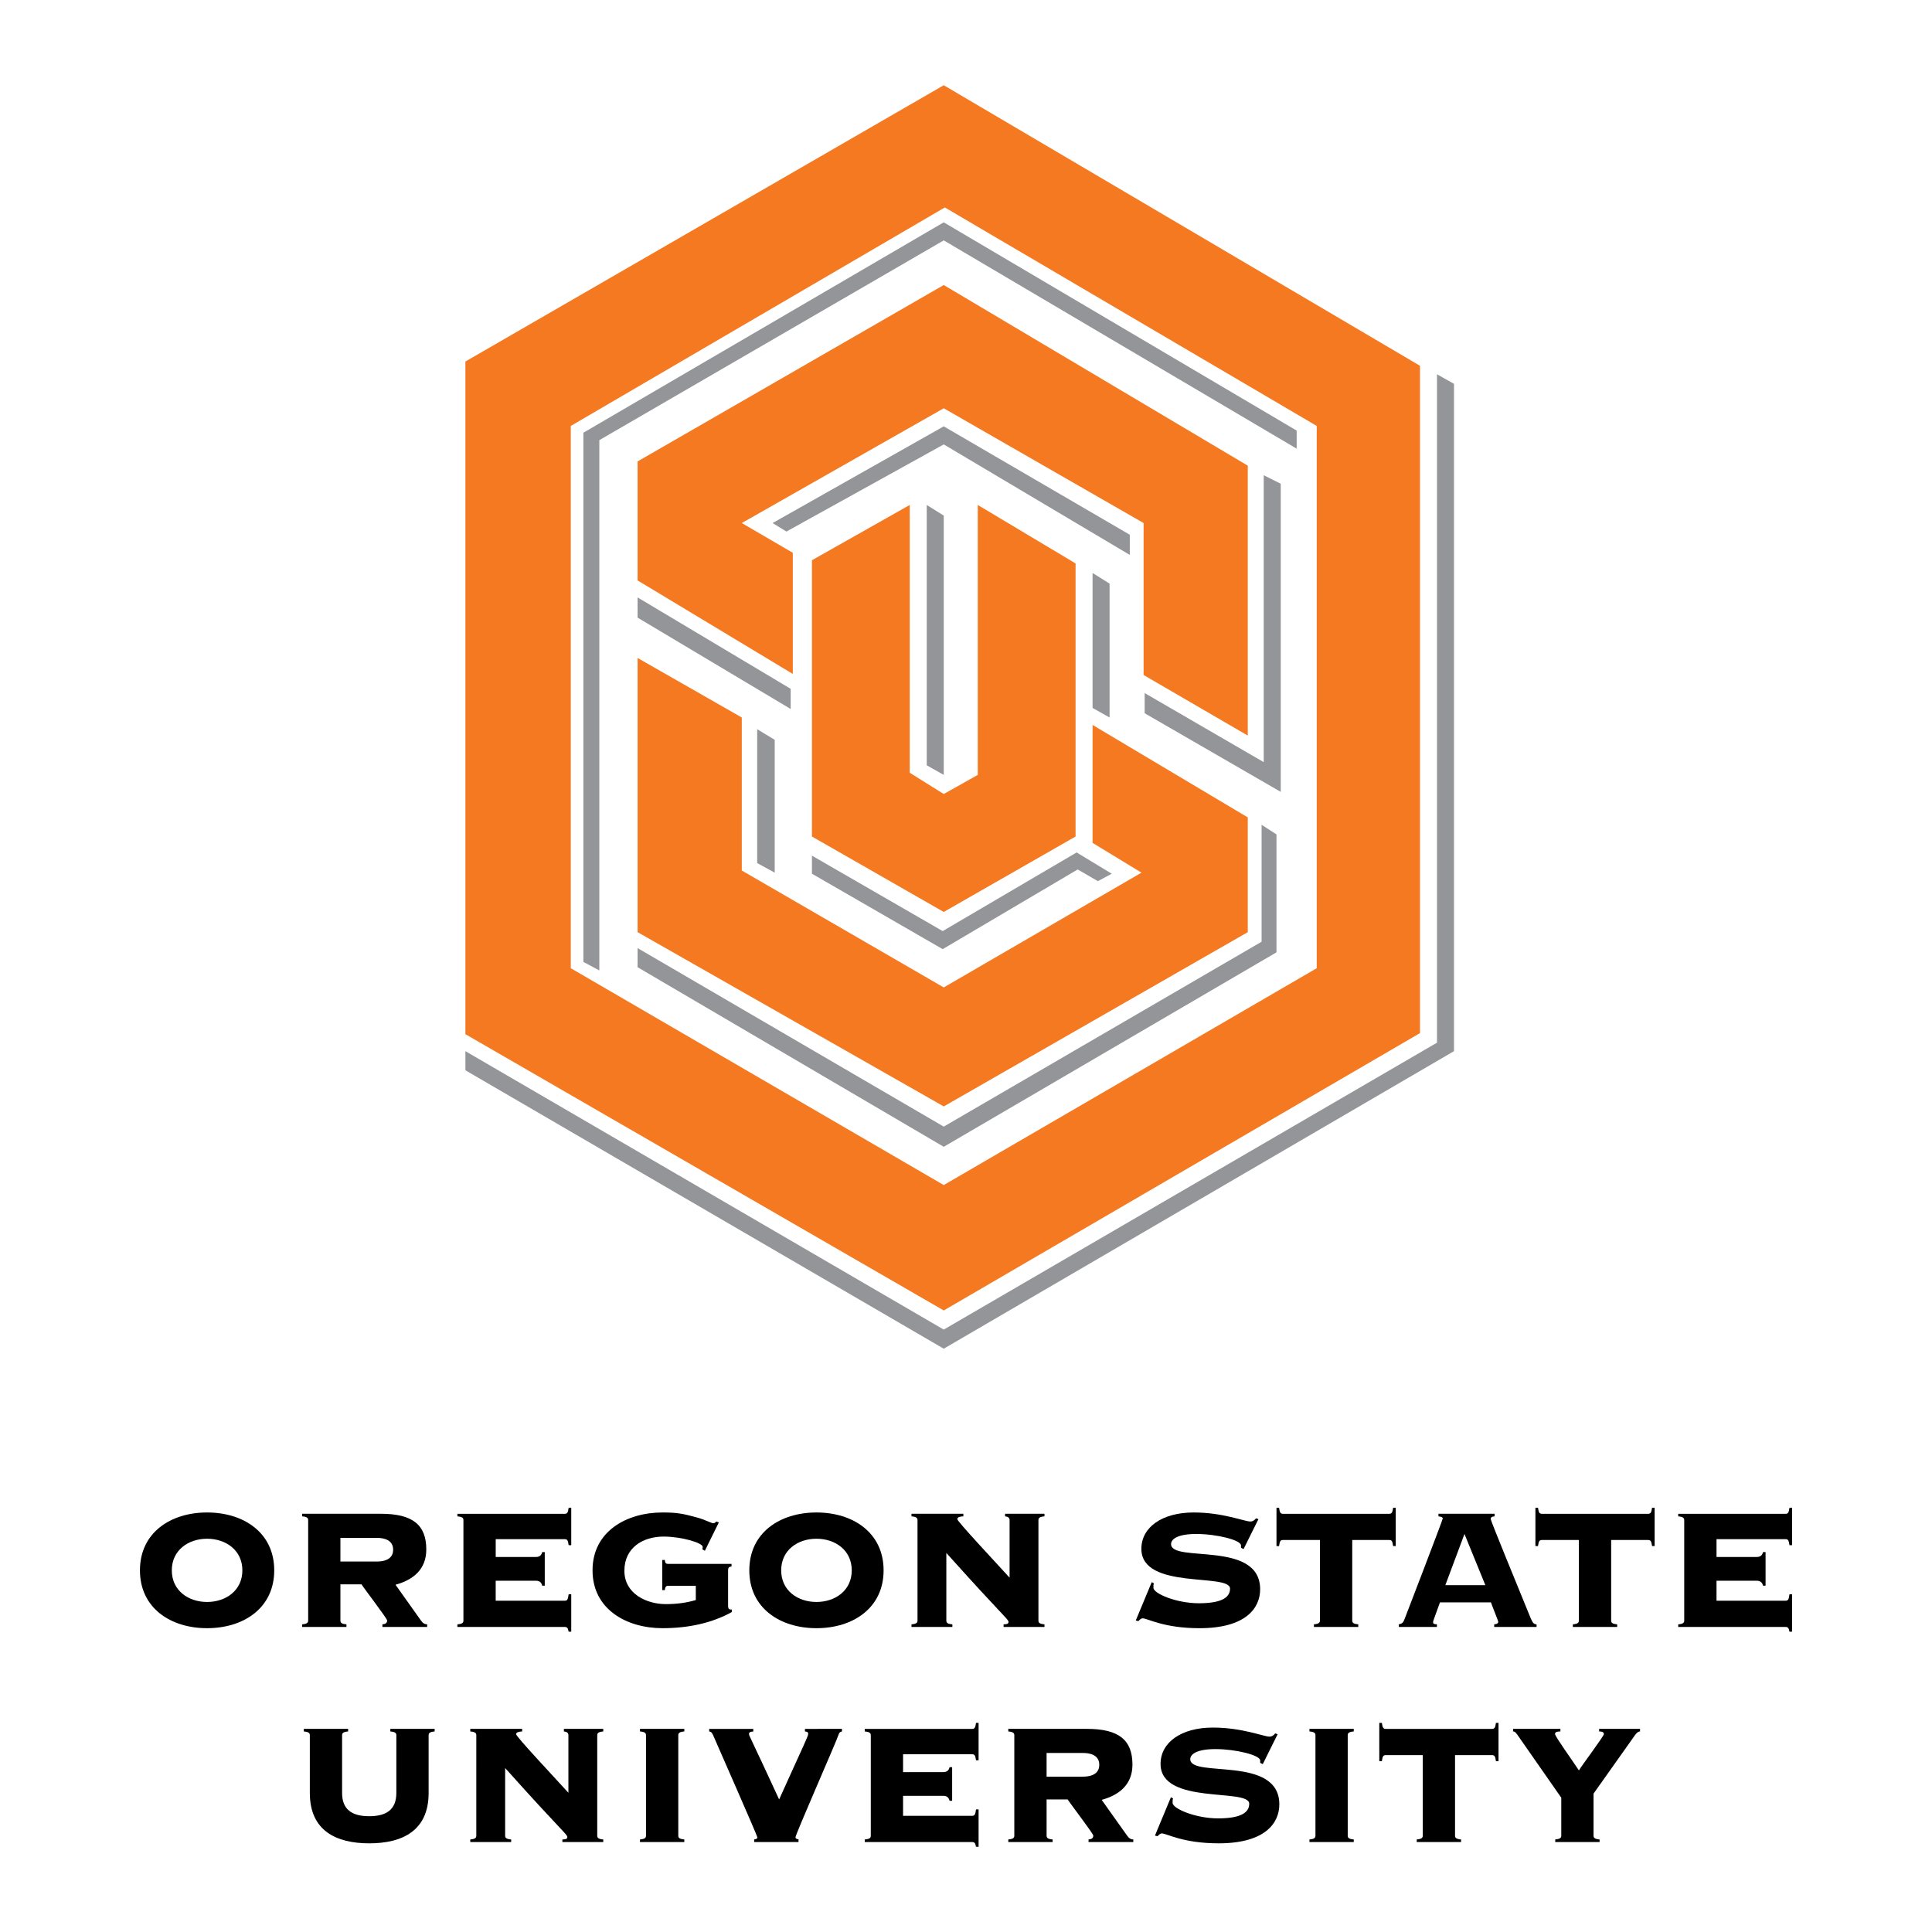
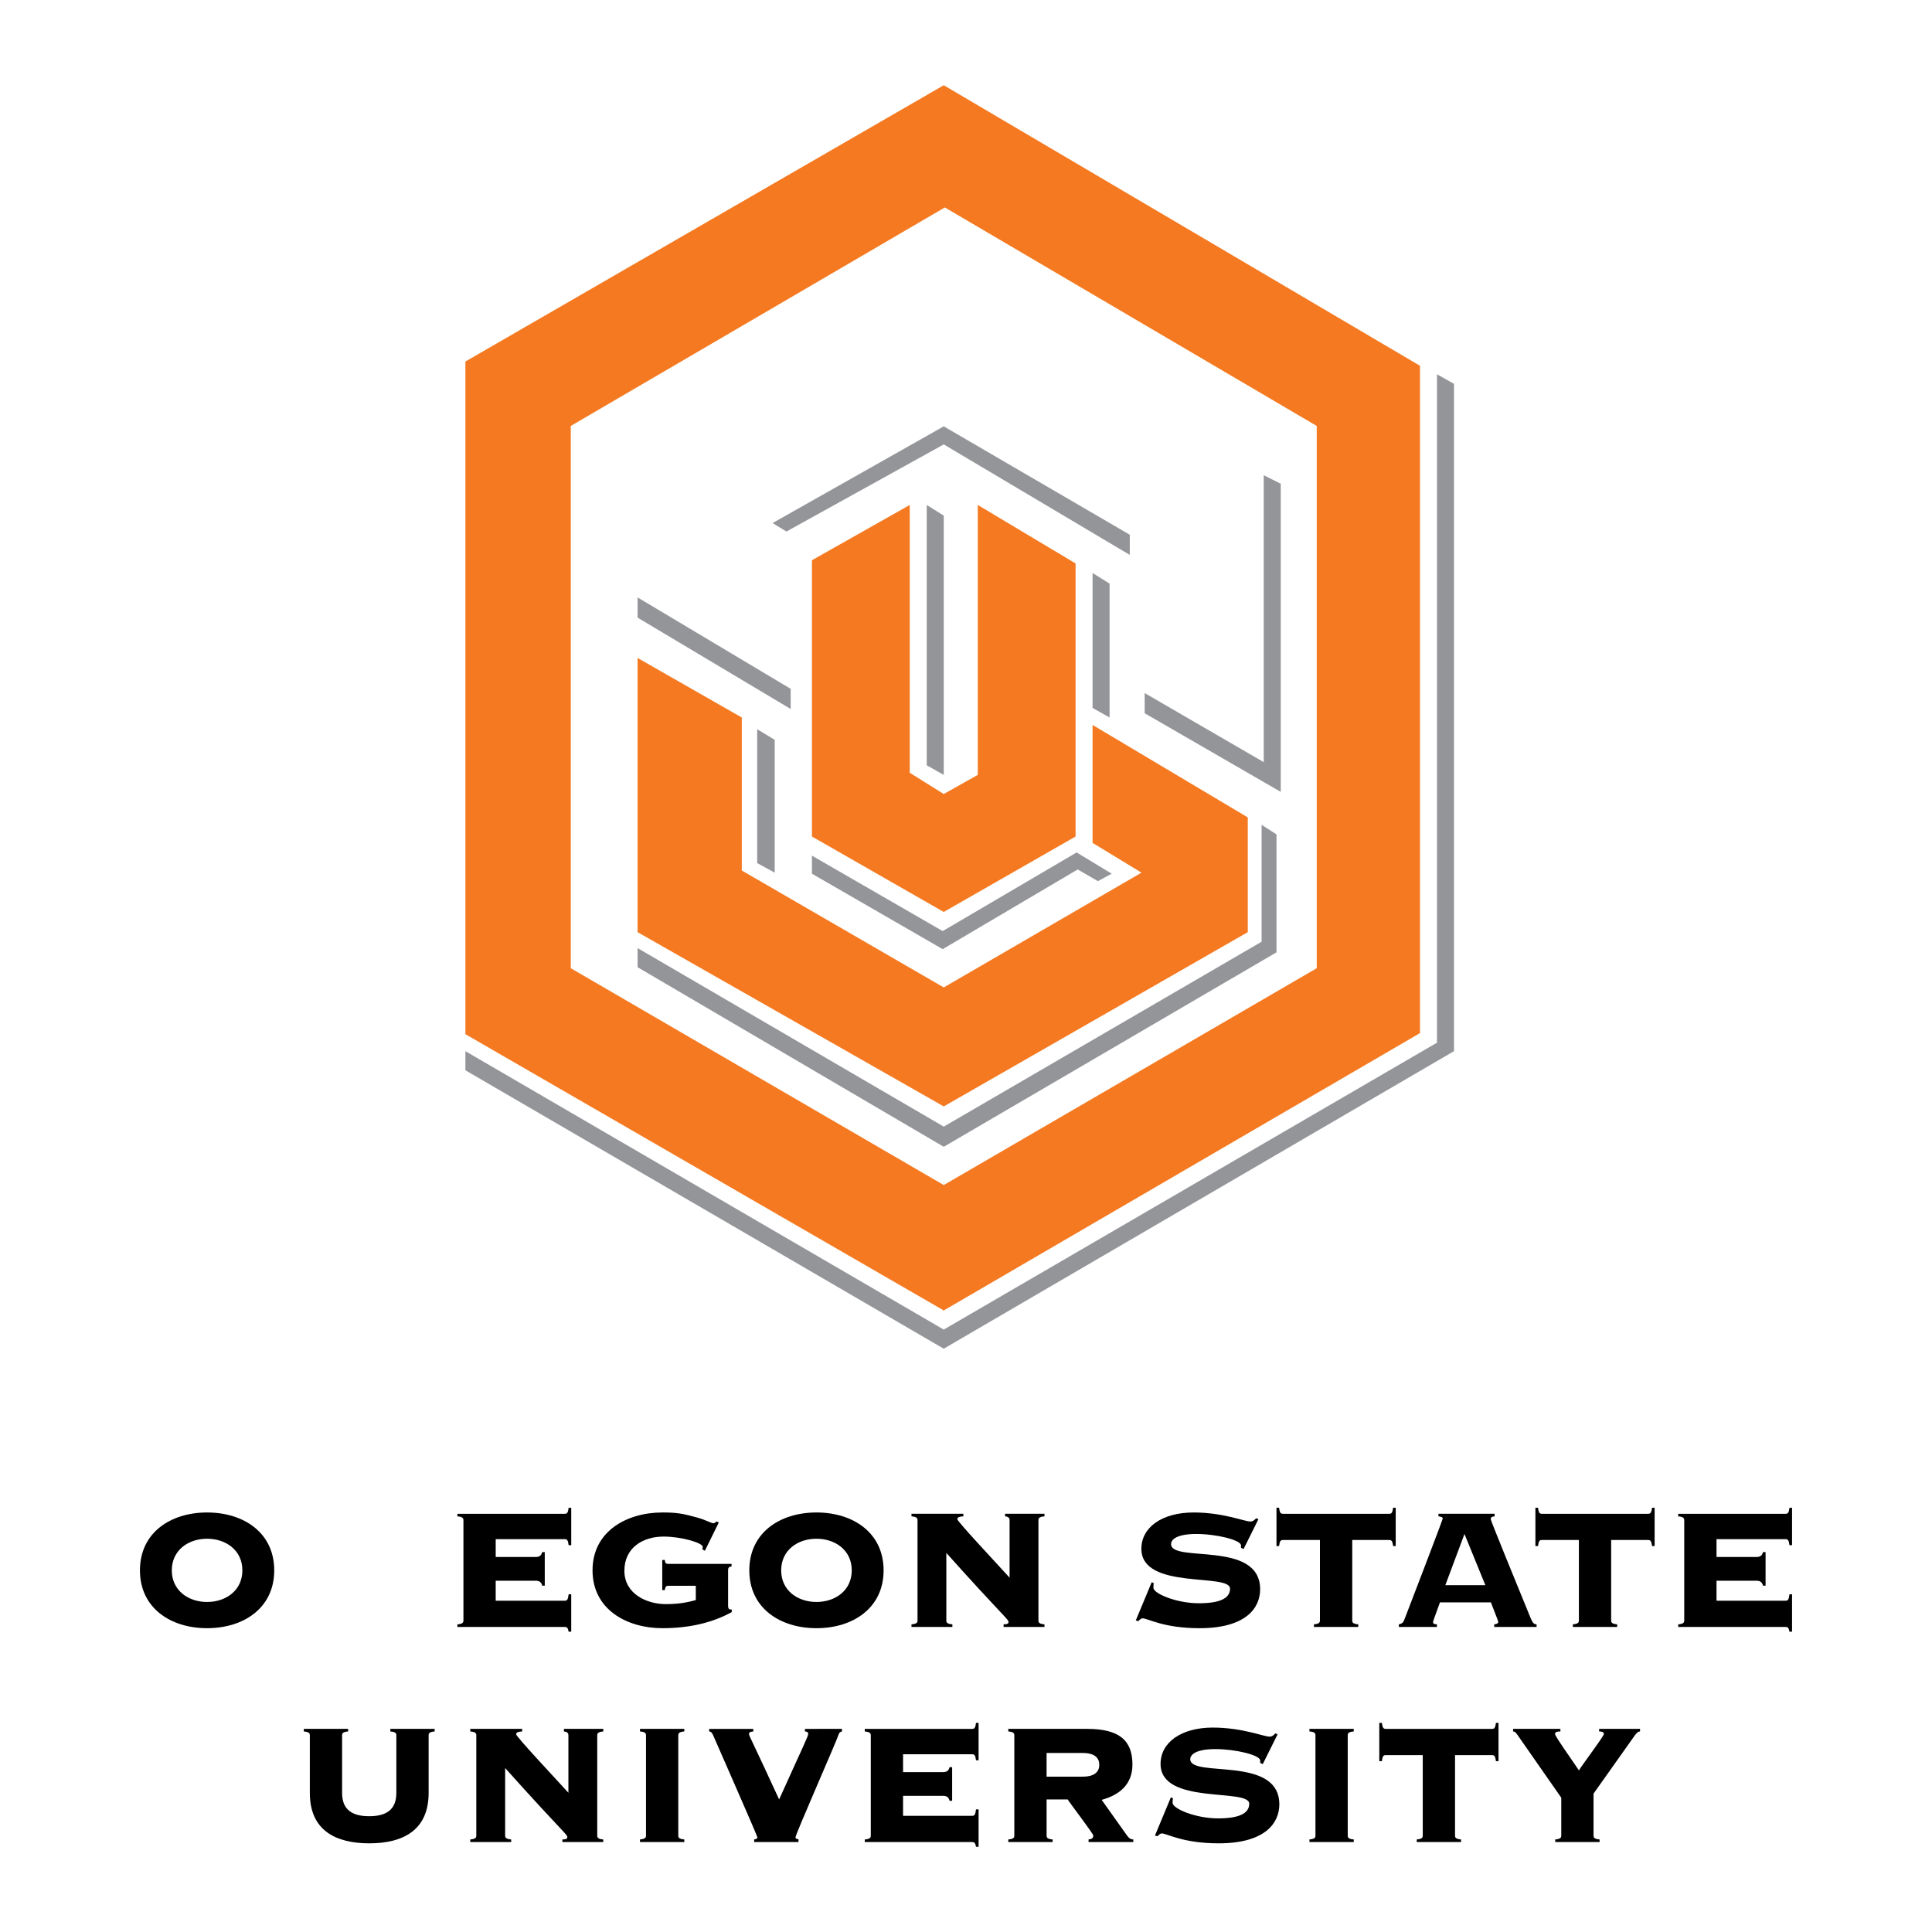
<svg xmlns="http://www.w3.org/2000/svg" version="1.0" id="Layer_1" x="0px" y="0px" width="192.756px" height="192.756px" viewBox="0 0 192.756 192.756" enable-background="new 0 0 192.756 192.756" xml:space="preserve">
  <g>
    <polygon fill-rule="evenodd" clip-rule="evenodd" fill="#FFFFFF" points="0,0 192.756,0 192.756,192.756 0,192.756 0,0  " />
    <path fill-rule="evenodd" clip-rule="evenodd" d="M39.543,178.886c0,1.653-0.988,2.318-2.707,2.318   c-1.717,0-2.705-0.665-2.705-2.318v-5.752c0-0.192,0.065-0.343,0.601-0.386v-0.258H30.31v0.258   c0.538,0.043,0.602,0.193,0.602,0.386v5.752c0,3.778,2.641,5.023,5.925,5.023c3.287,0,5.927-1.245,5.927-5.023v-5.752   c0-0.192,0.063-0.343,0.6-0.386v-0.258h-4.421v0.258c0.536,0.043,0.601,0.193,0.601,0.386V178.886L39.543,178.886z" />
    <path fill-rule="evenodd" clip-rule="evenodd" d="M47.521,183.136c0,0.194-0.064,0.343-0.602,0.388v0.257H51v-0.257   c-0.538-0.045-0.602-0.193-0.602-0.388v-6.739c5.668,6.331,6.204,6.61,6.204,6.89c0,0.151-0.107,0.237-0.493,0.237v0.257h4.079   v-0.257c-0.536-0.045-0.601-0.193-0.601-0.388v-10.002c0-0.192,0.065-0.343,0.601-0.386v-0.258H56.26v0.258   c0.279,0.021,0.45,0.129,0.45,0.386v5.73c-1.504-1.651-5.216-5.601-5.216-5.838c0-0.127,0.105-0.257,0.6-0.278v-0.258h-5.175v0.258   c0.538,0.043,0.602,0.193,0.602,0.386V183.136L47.521,183.136z" />
    <path fill-rule="evenodd" clip-rule="evenodd" d="M68.274,183.78v-0.257c-0.538-0.045-0.601-0.193-0.601-0.388v-10.002   c0-0.192,0.063-0.343,0.601-0.386v-0.258h-4.423v0.258c0.538,0.043,0.601,0.193,0.601,0.386v10.002   c0,0.194-0.063,0.343-0.601,0.388v0.257H68.274L68.274,183.78z" />
    <path fill-rule="evenodd" clip-rule="evenodd" d="M79.667,183.78v-0.279c-0.193,0-0.301-0.086-0.301-0.193   c0-0.301,4.101-9.594,4.314-10.281c0.065-0.193,0.151-0.235,0.322-0.278v-0.258H80.31v0.258c0.258,0.021,0.322,0.085,0.322,0.236   c0,0.257-0.344,0.881-2.898,6.545c-2.685-5.837-3.007-6.351-3.007-6.522c0-0.151,0.086-0.237,0.43-0.259v-0.258h-4.402v0.258   c0.215,0.021,0.301,0.129,0.494,0.602c0.472,1.115,4.316,9.786,4.316,9.98c0,0.085-0.063,0.148-0.322,0.193v0.257H79.667   L79.667,183.78z" />
    <path fill-rule="evenodd" clip-rule="evenodd" d="M94.995,176.312h-0.259c-0.063,0.278-0.215,0.493-0.643,0.493h-3.994v-1.782   h6.892c0.237,0,0.322,0.107,0.386,0.602h0.257v-3.734h-0.257c-0.063,0.493-0.149,0.601-0.386,0.601H86.277v0.258   c0.536,0.043,0.602,0.193,0.602,0.386v10.002c0,0.194-0.065,0.343-0.602,0.388v0.257h10.714c0.237,0,0.322,0.106,0.386,0.472h0.257   v-3.734h-0.257c-0.063,0.538-0.149,0.644-0.386,0.644h-6.892v-1.996h3.994c0.428,0,0.579,0.215,0.643,0.494h0.259V176.312   L94.995,176.312z" />
    <path fill-rule="evenodd" clip-rule="evenodd" d="M104.418,179.529h2.103c0.281,0.452,2.556,3.414,2.556,3.606   c0,0.258-0.171,0.365-0.473,0.388v0.257h4.466v-0.257c-0.235,0-0.428-0.108-0.623-0.388l-2.532-3.562   c1.781-0.494,3.069-1.545,3.069-3.52c0-2.447-1.353-3.563-4.528-3.563h-7.859v0.258c0.538,0.043,0.601,0.193,0.601,0.386v10.002   c0,0.194-0.062,0.343-0.601,0.388v0.257h4.423v-0.257c-0.537-0.045-0.601-0.193-0.601-0.388V179.529L104.418,179.529z    M104.418,174.895h3.606c1.267,0,1.653,0.558,1.653,1.181c0,0.622-0.387,1.18-1.653,1.18h-3.606V174.895L104.418,174.895z" />
    <path fill-rule="evenodd" clip-rule="evenodd" d="M115.23,183.136l0.257,0.064c0.13-0.13,0.257-0.279,0.43-0.279   c0.493,0,2.082,0.988,5.667,0.988c4.66,0,6.055-2.039,6.055-3.886c0-4.936-8.887-2.598-8.887-4.508   c0-0.493,0.644-1.007,2.512-1.007c2.017,0,4.465,0.601,4.465,1.137v0.237l0.257,0.127l1.482-2.983l-0.237-0.085   c-0.149,0.171-0.299,0.322-0.58,0.322c-0.579,0-2.704-0.902-5.646-0.902c-3.154,0-5.216,1.482-5.216,3.627   c0,4.143,8.846,2.382,8.846,3.972c0,0.944-0.967,1.46-3.113,1.46c-2.233,0-4.531-0.967-4.531-1.546c0-0.193,0-0.345,0.044-0.45   l-0.215-0.107L115.23,183.136L115.23,183.136z" />
    <path fill-rule="evenodd" clip-rule="evenodd" d="M135.065,183.78v-0.257c-0.536-0.045-0.602-0.193-0.602-0.388v-10.002   c0-0.192,0.065-0.343,0.602-0.386v-0.258h-4.421v0.258c0.536,0.043,0.599,0.193,0.599,0.386v10.002   c0,0.194-0.062,0.343-0.599,0.388v0.257H135.065L135.065,183.78z" />
    <path fill-rule="evenodd" clip-rule="evenodd" d="M145.771,183.78v-0.257c-0.536-0.045-0.602-0.193-0.602-0.388v-8.026h3.692   c0.237,0,0.323,0.105,0.389,0.6h0.257v-3.819h-0.257c-0.065,0.493-0.151,0.601-0.389,0.601h-10.605   c-0.235,0-0.321-0.107-0.387-0.601h-0.257v3.819h0.257c0.065-0.494,0.151-0.6,0.387-0.6h3.692v8.026c0,0.194-0.064,0.343-0.6,0.388   v0.257H145.771L145.771,183.78z" />
    <path fill-rule="evenodd" clip-rule="evenodd" d="M159.546,172.748c0.192,0,0.474,0.021,0.474,0.259   c0,0.213-2.255,3.196-2.491,3.627c-0.709-1.073-2.383-3.393-2.383-3.627c0-0.237,0.279-0.259,0.536-0.259v-0.258h-4.722v0.258   c0.192,0,0.257,0.065,0.707,0.73l4.101,5.88v3.777c0,0.194-0.063,0.343-0.602,0.388v0.257h4.424v-0.257   c-0.536-0.045-0.602-0.193-0.602-0.388v-4.186l4.123-5.816c0.148-0.192,0.301-0.386,0.516-0.386v-0.258h-4.081V172.748   L159.546,172.748z" />
    <path fill-rule="evenodd" clip-rule="evenodd" d="M20.66,153.52c1.868,0,3.521,1.138,3.521,3.155c0,2.016-1.653,3.154-3.521,3.154   c-1.866,0-3.519-1.139-3.519-3.154C17.141,154.657,18.794,153.52,20.66,153.52L20.66,153.52z M20.66,150.9   c-3.649,0-6.698,2.018-6.698,5.774c0,3.754,3.049,5.771,6.698,5.771c3.651,0,6.7-2.018,6.7-5.771   C27.36,152.918,24.312,150.9,20.66,150.9L20.66,150.9z" />
-     <path fill-rule="evenodd" clip-rule="evenodd" d="M33.963,158.069h2.105c0.279,0.449,2.556,3.411,2.556,3.604   c0,0.259-0.171,0.366-0.472,0.386v0.26h4.465v-0.26c-0.237,0-0.43-0.106-0.624-0.386l-2.533-3.563   c1.782-0.491,3.071-1.543,3.071-3.519c0-2.446-1.353-3.562-4.531-3.562h-7.857v0.257c0.536,0.042,0.602,0.193,0.602,0.387v10   c0,0.193-0.065,0.345-0.602,0.386v0.26h4.422v-0.26c-0.536-0.041-0.602-0.192-0.602-0.386V158.069L33.963,158.069z M33.963,153.433   h3.607c1.267,0,1.655,0.56,1.655,1.181c0,0.623-0.389,1.181-1.655,1.181h-3.607V153.433L33.963,153.433z" />
    <path fill-rule="evenodd" clip-rule="evenodd" d="M54.352,154.851h-0.257c-0.065,0.278-0.215,0.491-0.645,0.491h-3.993v-1.78h6.891   c0.237,0,0.322,0.107,0.386,0.602h0.259v-3.734h-0.259c-0.064,0.494-0.149,0.602-0.386,0.602H45.634v0.257   c0.538,0.042,0.602,0.193,0.602,0.387v10c0,0.193-0.064,0.345-0.602,0.386v0.26h10.713c0.237,0,0.322,0.105,0.386,0.472h0.259   v-3.734h-0.259c-0.064,0.536-0.149,0.644-0.386,0.644h-6.891v-1.996h3.993c0.43,0,0.58,0.216,0.645,0.494h0.257V154.851   L54.352,154.851z" />
    <path fill-rule="evenodd" clip-rule="evenodd" d="M69.421,159.637c-0.88,0.257-1.824,0.406-3.005,0.406   c-1.868,0-4.121-1.008-4.121-3.326s1.866-3.412,3.906-3.412c1.782,0,3.908,0.622,3.908,1.029c0,0.108-0.02,0.193-0.042,0.237   l0.257,0.149l1.396-2.832l-0.258-0.088c-0.064,0.088-0.171,0.174-0.301,0.174c-0.171,0-0.858-0.366-1.567-0.559   c-1.458-0.407-2.082-0.516-3.498-0.516c-3.587,0-6.979,1.889-6.979,5.774c0,3.884,3.391,5.771,6.979,5.771   c2.639,0,4.979-0.535,6.913-1.609v-0.257H72.9c-0.215,0-0.258-0.171-0.258-0.364v-3.562c0-0.237,0.085-0.345,0.344-0.365v-0.259   h-6.333c-0.237,0-0.301-0.107-0.323-0.387h-0.257v3.006h0.257c0.022-0.257,0.085-0.431,0.323-0.431h2.768V159.637L69.421,159.637z" />
    <path fill-rule="evenodd" clip-rule="evenodd" d="M81.459,153.52c1.867,0,3.52,1.138,3.52,3.155c0,2.016-1.653,3.154-3.52,3.154   c-1.868,0-3.521-1.139-3.521-3.154C77.938,154.657,79.591,153.52,81.459,153.52L81.459,153.52z M81.459,150.9   c-3.65,0-6.7,2.018-6.7,5.774c0,3.754,3.049,5.771,6.7,5.771c3.649,0,6.698-2.018,6.698-5.771   C88.157,152.918,85.108,150.9,81.459,150.9L81.459,150.9z" />
    <path fill-rule="evenodd" clip-rule="evenodd" d="M91.541,161.674c0,0.193-0.066,0.345-0.602,0.386v0.26h4.079v-0.26   c-0.538-0.041-0.602-0.192-0.602-0.386v-6.737c5.669,6.331,6.204,6.61,6.204,6.889c0,0.149-0.105,0.234-0.491,0.234v0.26h4.078   v-0.26c-0.537-0.041-0.602-0.192-0.602-0.386v-10c0-0.193,0.064-0.345,0.602-0.387v-0.257h-3.93v0.257   c0.279,0.022,0.45,0.129,0.45,0.387v5.73c-1.502-1.654-5.216-5.604-5.216-5.838c0-0.13,0.107-0.257,0.602-0.279v-0.257h-5.175   v0.257c0.536,0.042,0.602,0.193,0.602,0.387V161.674L91.541,161.674z" />
    <path fill-rule="evenodd" clip-rule="evenodd" d="M113.316,161.674l0.257,0.065c0.129-0.129,0.26-0.278,0.431-0.278   c0.494,0,2.081,0.985,5.666,0.985c4.661,0,6.055-2.037,6.055-3.884c0-4.938-8.887-2.597-8.887-4.507c0-0.494,0.644-1.01,2.512-1.01   c2.018,0,4.465,0.602,4.465,1.14v0.234l0.257,0.13l1.482-2.983l-0.235-0.086c-0.151,0.171-0.301,0.32-0.579,0.32   c-0.582,0-2.708-0.9-5.647-0.9c-3.156,0-5.218,1.479-5.218,3.627c0,4.143,8.846,2.383,8.846,3.972c0,0.944-0.966,1.458-3.113,1.458   c-2.233,0-4.53-0.966-4.53-1.545c0-0.194,0-0.343,0.043-0.451l-0.215-0.107L113.316,161.674L113.316,161.674z" />
    <path fill-rule="evenodd" clip-rule="evenodd" d="M135.514,162.319v-0.26c-0.535-0.041-0.601-0.192-0.601-0.386v-8.026h3.692   c0.236,0,0.322,0.107,0.387,0.602h0.258v-3.82h-0.258c-0.064,0.494-0.15,0.602-0.387,0.602h-10.606   c-0.235,0-0.32-0.107-0.387-0.602h-0.257v3.82h0.257c0.066-0.494,0.151-0.602,0.387-0.602h3.692v8.026   c0,0.193-0.063,0.345-0.601,0.386v0.26H135.514L135.514,162.319z" />
    <path fill-rule="evenodd" clip-rule="evenodd" d="M146.111,153.046l2.084,5.108h-3.994L146.111,153.046L146.111,153.046z    M148.753,159.871c0.086,0.279,0.729,1.847,0.729,1.932c0,0.13-0.105,0.237-0.405,0.257v0.26h4.228v-0.26   c-0.257,0-0.386-0.127-0.602-0.643c-1.33-3.263-3.972-9.68-3.972-9.851c0-0.216,0.151-0.257,0.387-0.279v-0.257h-5.603v0.257   c0.193,0.022,0.429,0.063,0.429,0.215c0,0.127-3.628,9.572-3.821,10.064c-0.129,0.345-0.258,0.431-0.56,0.493v0.26h3.801v-0.26   c-0.301,0-0.387-0.085-0.387-0.215c0-0.127,0.13-0.406,0.688-1.974H148.753L148.753,159.871z" />
    <path fill-rule="evenodd" clip-rule="evenodd" d="M161.346,162.319v-0.26c-0.535-0.041-0.6-0.192-0.6-0.386v-8.026h3.693   c0.234,0,0.32,0.107,0.386,0.602h0.257v-3.82h-0.257c-0.065,0.494-0.151,0.602-0.386,0.602h-10.605   c-0.237,0-0.323-0.107-0.387-0.602h-0.259v3.82h0.259c0.063-0.494,0.149-0.602,0.387-0.602h3.692v8.026   c0,0.193-0.065,0.345-0.602,0.386v0.26H161.346L161.346,162.319z" />
    <path fill-rule="evenodd" clip-rule="evenodd" d="M176.152,154.851h-0.256c-0.066,0.278-0.216,0.491-0.646,0.491h-3.993v-1.78   h6.893c0.234,0,0.32,0.107,0.387,0.602h0.257v-3.734h-0.257c-0.066,0.494-0.152,0.602-0.387,0.602h-10.714v0.257   c0.536,0.042,0.6,0.193,0.6,0.387v10c0,0.193-0.063,0.345-0.6,0.386v0.26h10.714c0.234,0,0.32,0.105,0.387,0.472h0.257v-3.734   h-0.257c-0.066,0.536-0.152,0.644-0.387,0.644h-6.893v-1.996h3.993c0.43,0,0.579,0.216,0.646,0.494h0.256V154.851L176.152,154.851z   " />
    <path fill-rule="evenodd" clip-rule="evenodd" fill="#F47920" d="M56.947,42.496v54.103l37.211,21.634l37.213-21.634V42.496   L94.266,20.697L56.947,42.496L56.947,42.496z M46.433,36.069L94.158,8.504l47.514,27.99v66.579l-47.514,27.672L46.433,103.18   V36.069L46.433,36.069z" />
    <polygon fill-rule="evenodd" clip-rule="evenodd" fill="#F47920" points="63.613,65.647 63.613,93.002 94.158,110.388    124.491,93.002 124.491,81.552 109.006,72.328 109.006,84.095 113.886,87.065 94.158,98.516 74.008,86.852 74.008,71.585    63.613,65.647  " />
    <polygon fill-rule="evenodd" clip-rule="evenodd" fill="#F47920" points="81.007,55.895 81.007,83.459 94.158,90.986    107.31,83.459 107.31,56.213 97.553,50.381 97.553,77.311 94.158,79.22 90.764,77.098 90.764,50.381 81.007,55.895  " />
    <polygon fill-rule="evenodd" clip-rule="evenodd" fill="#939598" points="92.461,50.381 92.461,76.355 94.158,77.311    94.158,51.441 92.461,50.381  " />
    <polygon fill-rule="evenodd" clip-rule="evenodd" fill="#939598" points="109.006,57.167 109.006,70.631 110.703,71.585    110.703,58.227 109.006,57.167  " />
    <polygon fill-rule="evenodd" clip-rule="evenodd" fill="#939598" points="143.369,37.342 143.369,104.028 94.158,132.653    46.433,104.874 46.433,106.783 94.158,134.561 145.066,104.874 145.066,38.295 143.369,37.342  " />
-     <polygon fill-rule="evenodd" clip-rule="evenodd" fill="#939598" points="129.369,42.96 94.158,22.181 58.204,43.173    58.204,95.969 59.795,96.818 59.795,43.914 94.158,23.983 129.369,44.763 129.369,42.96  " />
    <polygon fill-rule="evenodd" clip-rule="evenodd" fill="#939598" points="126.083,47.414 126.083,76.039 114.204,69.147    114.204,71.161 127.78,79.006 127.78,48.262 126.083,47.414  " />
    <polygon fill-rule="evenodd" clip-rule="evenodd" fill="#939598" points="77.083,52.184 94.158,42.536 112.719,53.351    112.719,55.364 94.158,44.339 78.461,53.032 77.083,52.184  " />
    <polygon fill-rule="evenodd" clip-rule="evenodd" fill="#939598" points="63.613,59.605 78.886,68.723 78.886,70.737    63.613,61.621 63.613,59.605  " />
    <polygon fill-rule="evenodd" clip-rule="evenodd" fill="#939598" points="81.007,85.368 94.052,92.894 107.417,85.049    110.916,87.17 109.538,87.913 107.522,86.746 94.052,94.697 81.007,87.17 81.007,85.368  " />
    <polygon fill-rule="evenodd" clip-rule="evenodd" fill="#939598" points="63.613,94.591 94.158,112.403 125.87,93.956    125.87,82.292 127.355,83.247 127.355,95.015 94.158,114.416 63.613,96.5 63.613,94.591  " />
-     <polygon fill-rule="evenodd" clip-rule="evenodd" fill="#F47920" points="79.099,67.239 79.099,55.153 74.008,52.184    94.158,40.733 114.098,52.184 114.098,67.345 124.491,73.388 124.491,46.46 94.158,28.437 63.613,46.036 63.613,57.91    79.099,67.239  " />
    <polygon fill-rule="evenodd" clip-rule="evenodd" fill="#939598" points="75.545,72.752 75.545,86.111 77.294,87.065    77.294,73.812 75.545,72.752  " />
  </g>
</svg>